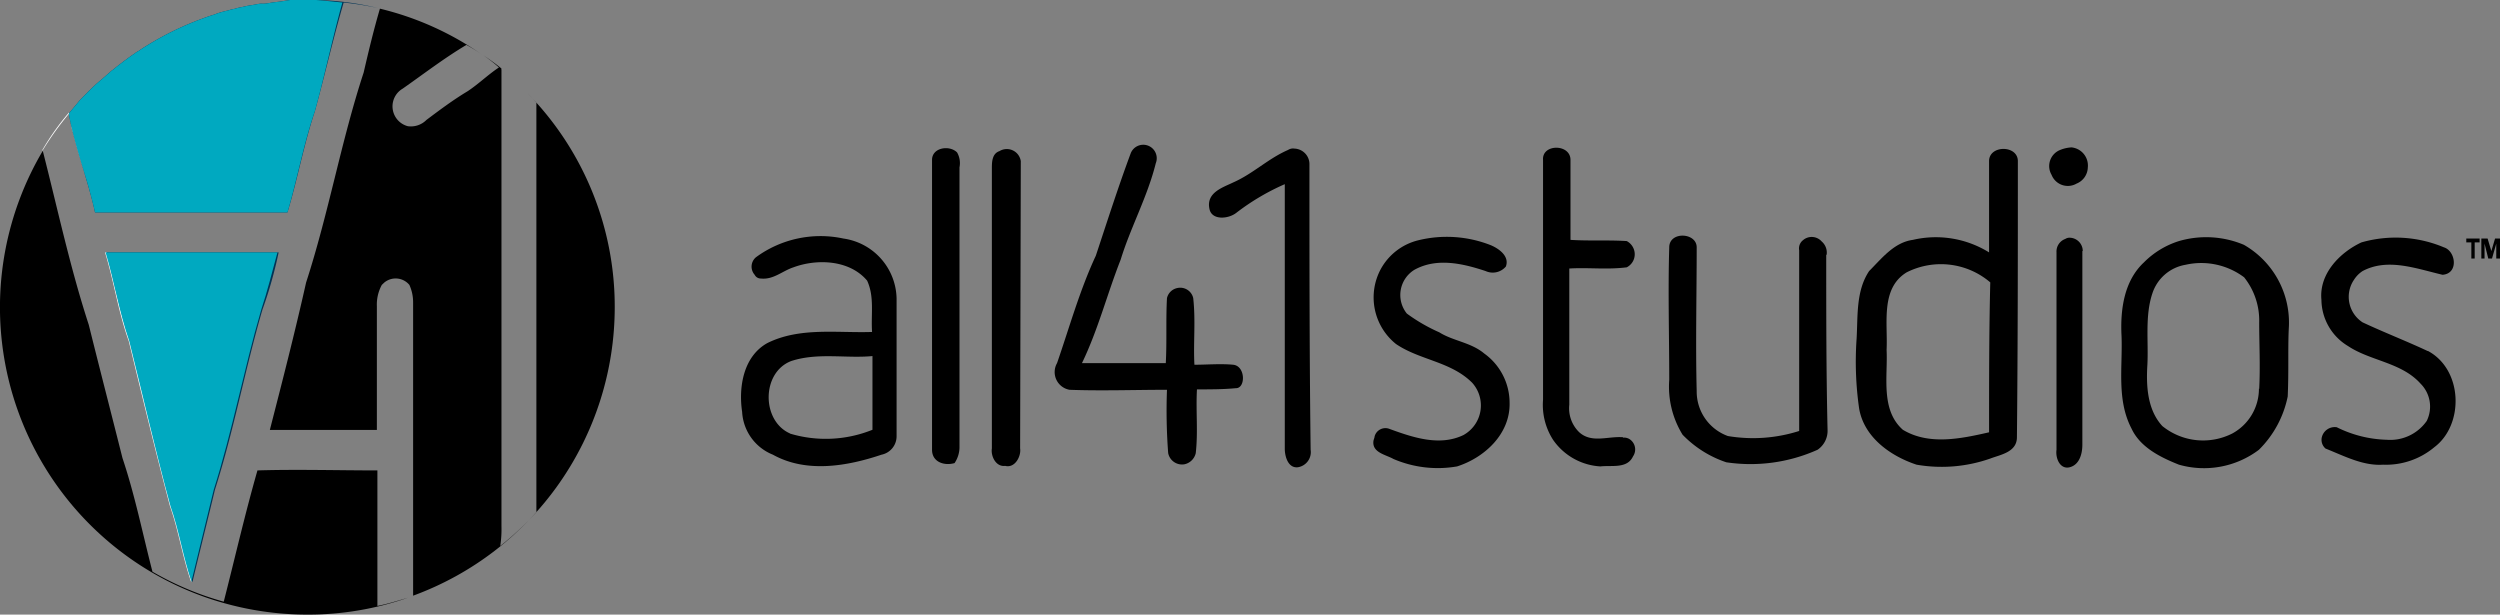
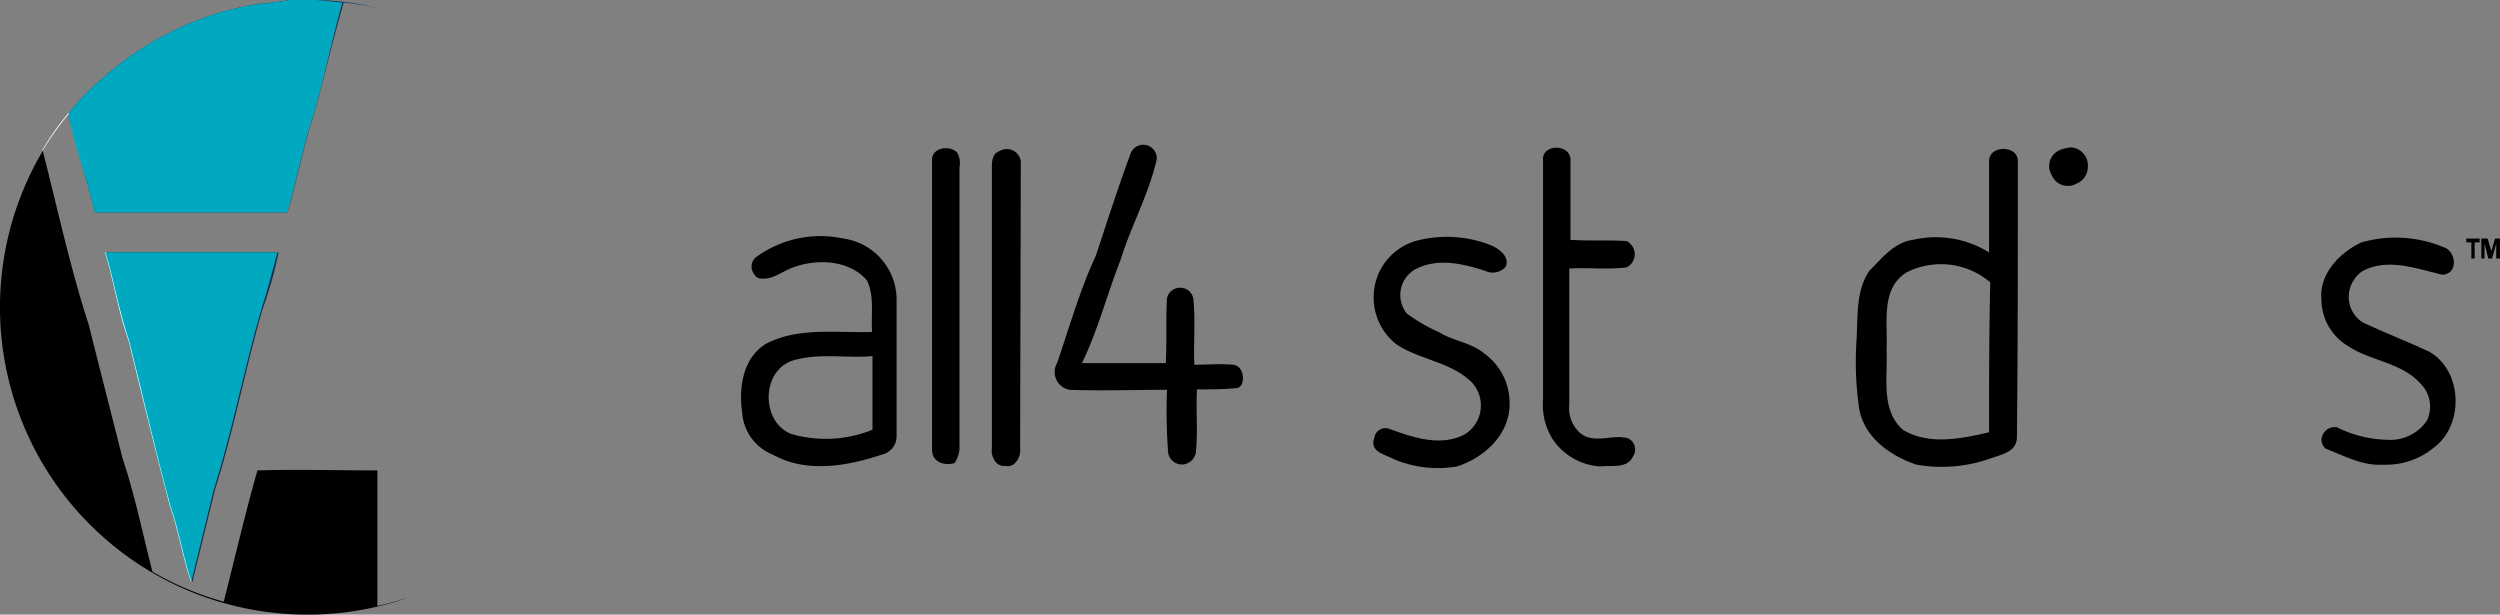
<svg xmlns="http://www.w3.org/2000/svg" viewBox="0 0 187.6 46.12">
  <rect x="0" y="0" width="187.6" height="46.12" fill="#808080" stroke="none" />
  <defs>
    <style>.cls-1{fill:#035;}.cls-2{fill:#fff;}.cls-3{fill:none;}.cls-4{fill:#00a9c0;}</style>
  </defs>
  <g id="Camada_2" data-name="Camada 2">
    <g id="Camada_1-2" data-name="Camada 1">
      <path class="cls-1" d="M20.91,18.94a32.3,32.3,0,0,1-1.22,4.31c-1.31,4.5-2.15,9.09-3.56,13.5-.56,2.34-1.13,4.59-1.69,6.94a1,1,0,0,1,0-.16l0,.16c-.66-1.88-.94-3.85-1.6-5.72-1.12-4.13-2.06-8.25-3.09-12.38-.75-2.15-1.12-4.5-1.78-6.65Z" />
      <path class="cls-1" d="M6.65,14.05c-.53-1.84-1.14-3.63-1.49-5.52v0h0c.26-.33.54-.65.82-1C6.51,7,7,6.47,7.58,6l.71-.62a1.46,1.46,0,0,1,.21-.16c.23-.2.47-.38.71-.56a.61.61,0,0,1,.16-.12c.24-.18.48-.36.73-.52a1.49,1.49,0,0,1,.31-.2c.22-.16.45-.3.68-.44a22.8,22.8,0,0,1,4.14-2c.27-.1.55-.2.83-.28L16.32,1A7.59,7.59,0,0,1,17.1.79a3,3,0,0,1,.52-.13,3.53,3.53,0,0,1,.54-.13c.21-.05.42-.1.64-.13s.47-.09.71-.12a.76.76,0,0,1,.21,0c.31,0,.62-.09.94-.12S21.4.06,21.77,0s.87,0,1.3,0l.65,0a21.42,21.42,0,0,1,4.63.6A25.32,25.32,0,0,0,25.79.19C25,2.9,24.38,5.62,23.63,8.34c-.84,2.53-1.31,5.16-2.06,7.6H7.13C7,15.3,6.82,14.67,6.65,14.05Z" />
      <path d="M28.32,45.47c.8-.16,1.52-.39,2.3-.62a22.7,22.7,0,0,1-7.55,1.27A23.06,23.06,0,0,1,3.21,11.32c1.12,4.38,2.05,8.76,3.45,13.05.84,3.38,1.69,6.66,2.53,10,.94,2.81,1.5,5.62,2.25,8.53a22.65,22.65,0,0,0,5.35,2.25c.84-3.28,1.59-6.57,2.53-9.85,3-.09,6,0,9,0Z" />
-       <path d="M46.13,23.06A23.06,23.06,0,0,1,31,44.7v-22a3.15,3.15,0,0,0-.28-1.32,1.34,1.34,0,0,0-1.88-.18l-.19.18a3.1,3.1,0,0,0-.37,1.6v9.28H20.25c.94-3.66,1.88-7.31,2.72-11.06C24.66,16,25.6,10.59,27.29,5.44c.37-1.6.75-3.19,1.22-4.79a22.63,22.63,0,0,1,7.72,3.49A13.7,13.7,0,0,0,35,3.37c-1.68,1-3.18,2.16-4.78,3.28a1.54,1.54,0,0,0,.38,2.82A1.64,1.64,0,0,0,32,9c1-.75,2-1.5,3.1-2.16.84-.56,1.5-1.22,2.34-1.78a11.67,11.67,0,0,0-1.18-.92,16.65,16.65,0,0,1,1.37,1V39.47a8.4,8.4,0,0,1-.09,1.5,23.77,23.77,0,0,0,2.71-2.53V7.69L39.59,7A22.87,22.87,0,0,1,46.13,23.06Z" />
-       <path class="cls-2" d="M37.6,5.15l.13.11-.13-.1Z" />
+       <path class="cls-2" d="M37.6,5.15Z" />
      <path class="cls-3" d="M20.82,18.94c-.38,1.4-.75,2.9-1.22,4.31-1.31,4.5-2.16,9.09-3.56,13.5-.56,2.29-1.1,4.49-1.65,6.78l0,.16c-.66-1.88-.94-3.85-1.6-5.72-1.12-4.13-2.06-8.25-3.09-12.38-.75-2.15-1.12-4.5-1.78-6.65Z" />
      <path class="cls-2" d="M30.62,44.85l.42-.13v0ZM12.85,38c-1.13-4.13-2.06-8.25-3.1-12.38C9,23.44,8.54,21.09,8,18.94H7.88c.66,2.15,1,4.5,1.78,6.65,1,4.13,2,8.25,3.09,12.38.66,1.87.94,3.84,1.6,5.72l0-.16C13.78,41.7,13.58,39.79,12.85,38ZM5.18,8.51h0s0,0,0-.07a18.47,18.47,0,0,0-2,2.81s0,.05,0,.07a22.48,22.48,0,0,1,2-2.79c.06.32.13.63.2,1,0,.15.07.3.11.45.28,1.16.64,2.29,1,3.43C6,11.74,5.49,10.15,5.18,8.51Z" />
      <path class="cls-4" d="M25.69.19c-.75,2.71-1.31,5.43-2.06,8.15-.84,2.44-1.31,5.06-2.06,7.6H7.13c-.14-.64-.31-1.27-.48-1.89-.53-1.84-1.14-3.63-1.49-5.52v0h0c.26-.33.54-.65.82-1C6.51,7,7,6.47,7.58,6l.71-.62a1.46,1.46,0,0,1,.21-.16c.23-.2.47-.38.71-.56a.61.61,0,0,1,.16-.12c.24-.18.48-.36.73-.52a1.49,1.49,0,0,1,.31-.2c.22-.16.45-.3.68-.44a22.8,22.8,0,0,1,4.14-2c.27-.1.55-.2.83-.28L16.32,1A7.59,7.59,0,0,1,17.1.79a3,3,0,0,1,.52-.13,3.53,3.53,0,0,1,.54-.13c.21-.05.42-.1.64-.13s.47-.09.71-.12a.76.76,0,0,1,.21,0c.31,0,.62-.09.94-.12S21.4.06,21.77,0s.87,0,1.3,0l.65,0C24.37.05,25.06.12,25.69.19Z" />
      <path class="cls-4" d="M20.82,18.94c-.38,1.4-.75,2.9-1.22,4.31-1.31,4.5-2.16,9.09-3.56,13.5-.56,2.29-1.1,4.49-1.65,6.78l0,.16c-.66-1.88-.94-3.85-1.6-5.72-1.12-4.13-2.06-8.25-3.09-12.38-.75-2.15-1.12-4.5-1.78-6.65Z" />
      <path d="M71.82,11.44c-.56-.57-1.88-.38-1.88.56V33.75c0,.94.94,1.22,1.69,1A2.15,2.15,0,0,0,72,33.47V12.56A1.61,1.61,0,0,0,71.82,11.44Z" />
      <path d="M76.6,12.09A1.06,1.06,0,0,0,75,11.34c-.57.19-.57.85-.57,1.31v21c-.09.56.29,1.4,1,1.31.75.19,1.21-.75,1.12-1.31Z" />
      <path d="M92.54,27.37c-.94-.09-2,0-2.91,0-.09-1.59.1-3.28-.09-5a1,1,0,0,0-1.22-.75,1,1,0,0,0-.75.75c-.09,1.6,0,3.29-.09,4.88H81.19c1.22-2.53,1.88-5.16,2.91-7.78.75-2.44,2-4.69,2.63-7.22a1,1,0,0,0-1.88-.75c-.94,2.53-1.78,5.16-2.62,7.69-1.22,2.62-2,5.44-2.91,8.06a1.35,1.35,0,0,0,.94,2c2.43.09,4.87,0,7.31,0A42.37,42.37,0,0,0,87.66,34a1.06,1.06,0,0,0,1.22.84,1.11,1.11,0,0,0,.85-.84c.18-1.59,0-3.19.09-4.78.94,0,2,0,2.91-.09C93.48,29.16,93.48,27.47,92.54,27.37Z" />
-       <path d="M98.26,12.37a1.17,1.17,0,0,0-1.13-1.22.68.68,0,0,0-.47.1c-1.5.65-2.62,1.78-4.12,2.44-.75.37-2.06.75-1.78,2,.18.85,1.4.75,2,.29a17.38,17.38,0,0,1,3.65-2.16V33.66c0,.65.28,1.5,1,1.4a1.15,1.15,0,0,0,.94-1.31C98.26,26.53,98.26,19.4,98.26,12.37Z" />
      <path d="M121.79,32.81c-1.13-.09-2.34.47-3.28-.37a2.5,2.5,0,0,1-.75-2.07V20.15c1.4-.09,2.81.1,4.31-.09a1.1,1.1,0,0,0,.47-1.5,1.12,1.12,0,0,0-.47-.47c-1.41-.09-2.81,0-4.22-.09V12c0-1.22-2.15-1.22-2.06,0V30a4.84,4.84,0,0,0,.75,3,4.64,4.64,0,0,0,3.56,2c.85-.1,2,.19,2.44-.75a.92.92,0,0,0-.28-1.31.8.8,0,0,0-.47-.1Z" />
      <path d="M151.42,12.09c0-1.22-2.16-1.22-2.16,0v6.85a7.58,7.58,0,0,0-5.72-.94c-1.41.19-2.34,1.4-3.28,2.34-1,1.5-.84,3.38-.94,5.07a24.73,24.73,0,0,0,.19,5.25c.37,2.15,2.34,3.56,4.31,4.21a11,11,0,0,0,5.53-.46c.75-.29,2-.47,2-1.6C151.42,25.78,151.42,18.94,151.42,12.09Zm-2.16,20.35c-2.06.47-4.5,1-6.47-.19-1.69-1.5-1.12-4-1.22-6,.1-2-.47-4.6,1.5-5.81a5.7,5.7,0,0,1,6.28.75C149.26,24.84,149.26,28.59,149.26,32.44Z" />
      <path d="M154.6,11.25a1.3,1.3,0,0,0-.65,1.87,1.31,1.31,0,0,0,1.87.66,1.35,1.35,0,0,0,.85-1.22,1.37,1.37,0,0,0-1.22-1.5A2.61,2.61,0,0,0,154.6,11.25Z" />
-       <path d="M156.29,18.84a1,1,0,0,0-.94-1,.57.57,0,0,0-.37.09,1,1,0,0,0-.66,1V33.75c-.09.66.28,1.5,1,1.31s.94-1,.94-1.69V18.84Z" />
      <path d="M63.29,17.9a8.18,8.18,0,0,0-6.57,1.41.92.92,0,0,0-.09,1.31.51.51,0,0,0,.47.28c.94.1,1.59-.56,2.44-.84,1.78-.66,4.22-.56,5.53,1,.56,1.22.28,2.53.37,3.85-2.62.09-5.43-.38-7.87.84-1.78,1-2.16,3.28-1.88,5.16A3.67,3.67,0,0,0,58,34.12c2.53,1.41,5.62.85,8.15,0a1.41,1.41,0,0,0,1.13-1.4V22.4A4.64,4.64,0,0,0,63.29,17.9Zm-4,14.63c-2.16-.94-2.16-4.59.09-5.44,2-.65,4.12-.18,6.09-.37v5.53A9.35,9.35,0,0,1,59.26,32.53Z" />
      <path d="M111.38,26.53c-1-.84-2.34-.94-3.37-1.59a12.9,12.9,0,0,1-2.44-1.41,2.22,2.22,0,0,1,.56-3.28c1.69-.94,3.66-.47,5.35.09A1.29,1.29,0,0,0,113,20c.28-.75-.47-1.32-1.13-1.6a9,9,0,0,0-5.44-.37,4.4,4.4,0,0,0-2.81,2.15,4.48,4.48,0,0,0,1.13,5.63c1.78,1.22,4.12,1.31,5.72,2.91a2.54,2.54,0,0,1-.66,3.93c-1.78.85-3.75.19-5.53-.46a.84.84,0,0,0-1.13.56c0,.09-.09.28-.09.37-.09.85.94,1,1.5,1.32a8.44,8.44,0,0,0,4.78.56c2.06-.66,4-2.44,3.94-4.78A4.56,4.56,0,0,0,111.38,26.53Z" />
-       <path d="M137.07,19.12a1.1,1.1,0,0,0-.37-1,1,1,0,0,0-1.41-.09.78.78,0,0,0-.28.75V32.34a11.38,11.38,0,0,1-5.35.38,3.55,3.55,0,0,1-2.34-3.38c-.09-3.56,0-7.22,0-10.78,0-1.12-2.06-1.22-2.06,0-.1,3.28,0,6.66,0,9.94a6.88,6.88,0,0,0,1,4.12,8.16,8.16,0,0,0,3.28,2.07,12.3,12.3,0,0,0,6.85-.94,1.72,1.72,0,0,0,.75-1.5c-.1-4.31-.1-8.72-.1-13.13Z" />
-       <path d="M171.76,24.47a6.72,6.72,0,0,0-3.38-6.1,7.3,7.3,0,0,0-4.87-.28,6.41,6.41,0,0,0-2.63,1.6c-1.5,1.4-1.78,3.56-1.68,5.53.09,2.34-.38,4.78.75,6.94.65,1.4,2.15,2.15,3.56,2.71a6.84,6.84,0,0,0,6-1.12,7.79,7.79,0,0,0,2.16-4C171.76,27.75,171.67,26.06,171.76,24.47Zm-2.25,4.69a3.82,3.82,0,0,1-2,3.37,4.86,4.86,0,0,1-5.25-.56c-1.12-1.22-1.22-3-1.12-4.6.09-1.78-.19-3.65.37-5.34A3.17,3.17,0,0,1,164,19.87a5.36,5.36,0,0,1,4.4.94,5.19,5.19,0,0,1,1.13,3.38c0,1.59.09,3.28,0,5Z" />
      <path d="M182.17,26.34c-1.6-.75-3.28-1.4-4.88-2.15a2.28,2.28,0,0,1-.65-3.19,2.15,2.15,0,0,1,.65-.66c1.88-1,4-.19,6,.28,1.22-.09,1-1.78.1-2.06a9.34,9.34,0,0,0-6.19-.37c-1.6.75-3.19,2.34-3,4.31a4.09,4.09,0,0,0,2,3.47c1.68,1.12,4,1.22,5.43,2.81a2.43,2.43,0,0,1,.47,2.81,3.34,3.34,0,0,1-3,1.41,8.92,8.92,0,0,1-3.75-.94,1,1,0,0,0-1.12.75.86.86,0,0,0,.28.85c1.41.56,2.81,1.31,4.31,1.21a5.65,5.65,0,0,0,3.85-1.31c2.25-1.69,2.15-5.81-.47-7.22Z" />
      <path d="M185.45,19.4V18.19h-.38V17.9h1v.29h-.37V19.4Z" />
      <path d="M186.2,19.4V17.9h.47l.28.94.28-.94h.37v1.5h-.28V18.28L187,19.4h-.28l-.28-1.12V19.4Z" />
    </g>
  </g>
</svg>